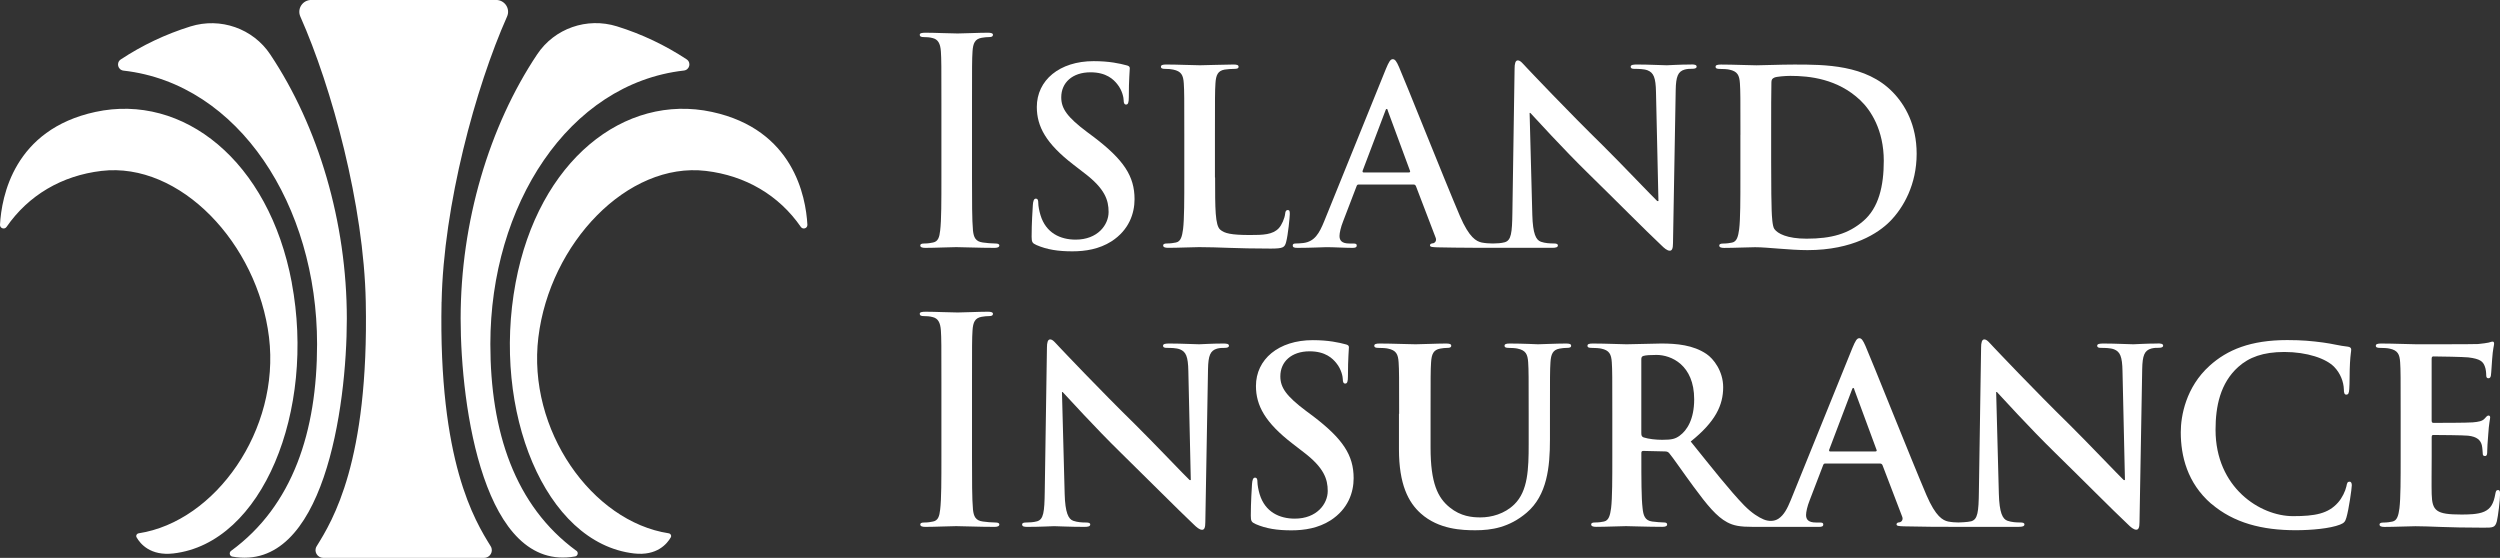
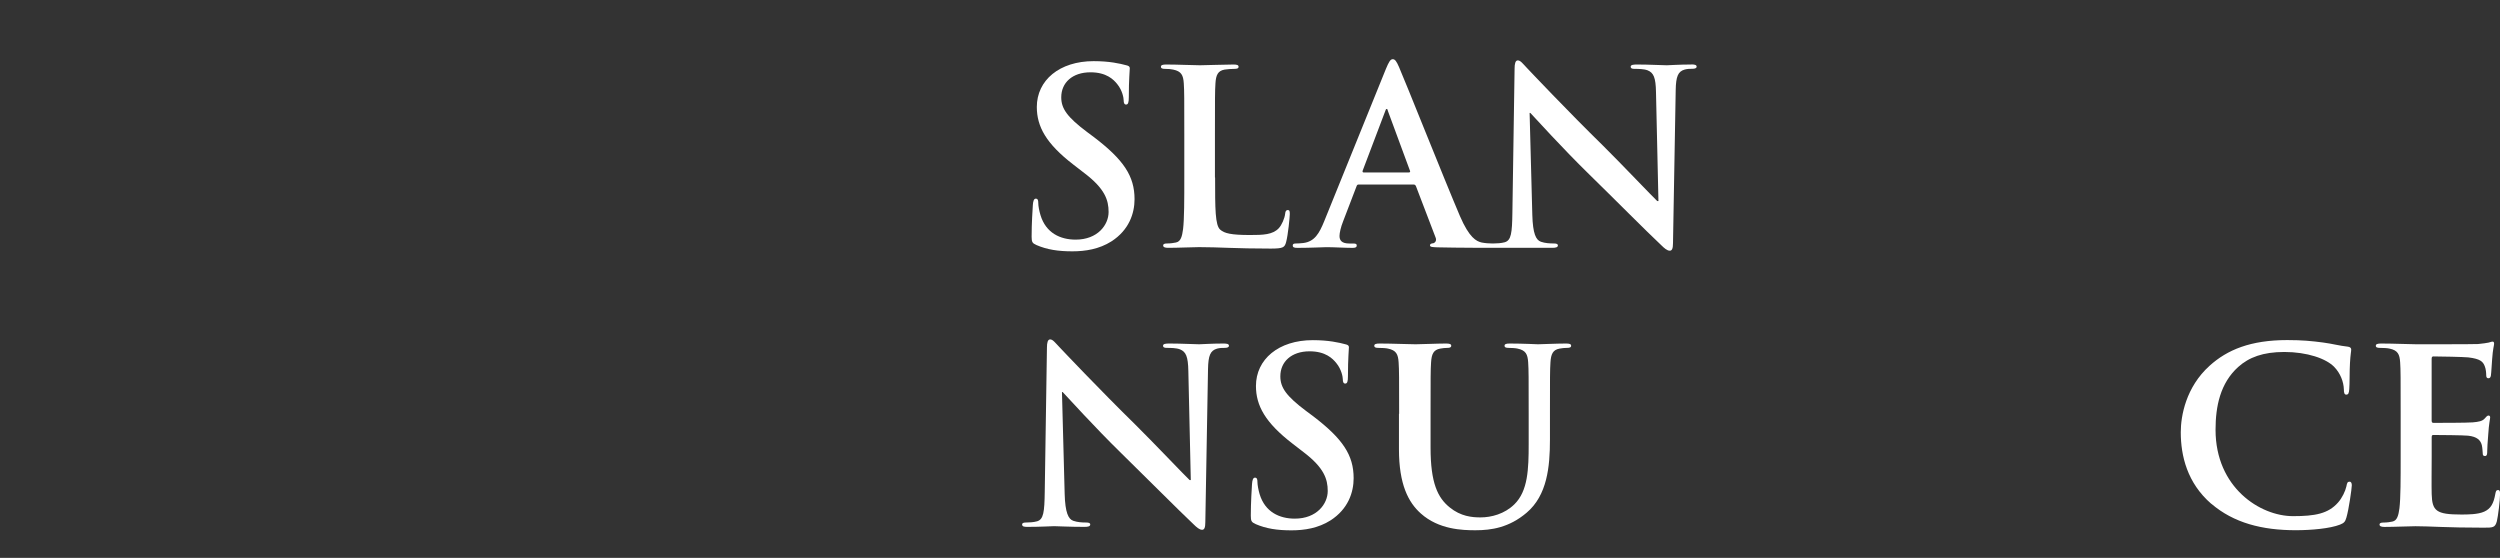
<svg xmlns="http://www.w3.org/2000/svg" width="242" height="54" viewBox="0 0 242 54" fill="none">
  <rect x="0" y="0" width="242" height="54" fill="#333333" stroke="none" />
  <g clip-path="url(#clip0_1_466)">
-     <path d="M55.79 53.315C49.822 48.955 47.466 41.759 47.466 33.302C47.466 19.896 55.022 8.095 66.198 6.829C66.758 6.765 66.934 6.052 66.464 5.742C64.401 4.384 62.134 3.3 59.72 2.55C56.812 1.648 53.675 2.748 52 5.258C47.343 12.229 44.59 21.496 44.59 30.836C44.59 39.495 46.869 55.438 55.672 53.863C55.941 53.815 56.015 53.468 55.794 53.307L55.79 53.315ZM68.927 10.835C60.443 9.001 52.126 15.545 49.912 27.37C47.588 39.773 52.743 52.582 61.37 53.573C63.6 53.831 64.581 52.63 64.932 52.017C65.026 51.852 64.916 51.651 64.728 51.623C57.298 50.482 51.023 41.606 52.114 32.653C53.221 23.551 60.741 15.645 68.331 16.544C72.162 16.999 75.397 18.893 77.522 21.967C77.722 22.253 78.175 22.104 78.155 21.754C78.004 19.022 76.803 12.539 68.923 10.835H68.927ZM26.159 5.266C24.485 2.756 21.343 1.656 18.439 2.558C16.025 3.308 13.758 4.388 11.695 5.75C11.225 6.06 11.401 6.773 11.96 6.837C23.132 8.103 30.693 19.9 30.693 33.31C30.693 41.767 28.336 48.963 22.369 53.323C22.148 53.484 22.221 53.831 22.491 53.879C31.294 55.45 33.573 39.511 33.573 30.852C33.573 21.512 30.82 12.245 26.163 5.274L26.159 5.266ZM28.247 27.37C26.033 15.545 17.716 9.001 9.232 10.835C1.352 12.539 0.151 19.018 0 21.754C-0.02 22.1 0.437 22.253 0.633 21.967C2.757 18.893 5.993 16.995 9.824 16.544C17.414 15.645 24.934 23.551 26.041 32.653C27.131 41.606 20.857 50.482 13.427 51.623C13.239 51.651 13.129 51.852 13.223 52.017C13.574 52.634 14.554 53.831 16.785 53.573C25.412 52.578 30.567 39.773 28.242 27.37H28.247ZM42.748 29.22C42.931 19.864 46.036 8.453 49.083 1.603C49.422 0.846 48.863 -0.004 48.021 -0.004H30.134C29.296 -0.004 28.737 0.842 29.072 1.603C32.119 8.453 35.223 19.864 35.407 29.22C35.714 44.704 32.193 50.394 30.652 52.876C30.346 53.367 30.71 54 31.294 54H46.857C47.441 54 47.805 53.371 47.498 52.876C45.962 50.394 42.437 44.704 42.743 29.22H42.748Z" fill="white" />
    <path d="M100.315 23.712C99.935 23.547 99.861 23.43 99.861 22.914C99.861 21.625 99.955 20.215 99.98 19.84C100.004 19.485 100.074 19.228 100.266 19.228C100.478 19.228 100.503 19.437 100.503 19.627C100.503 19.933 100.597 20.424 100.719 20.823C101.242 22.56 102.647 23.196 104.122 23.196C106.262 23.196 107.312 21.762 107.312 20.521C107.312 19.369 106.957 18.269 104.98 16.766L103.885 15.92C101.267 13.901 100.364 12.257 100.364 10.355C100.364 7.772 102.553 5.919 105.862 5.919C107.41 5.919 108.407 6.153 109.028 6.318C109.24 6.366 109.363 6.435 109.363 6.6C109.363 6.906 109.269 7.587 109.269 9.416C109.269 9.932 109.195 10.121 109.007 10.121C108.84 10.121 108.77 9.98 108.77 9.698C108.77 9.489 108.652 8.76 108.153 8.147C107.798 7.7 107.108 6.999 105.56 6.999C103.799 6.999 102.729 8.01 102.729 9.416C102.729 10.496 103.276 11.318 105.253 12.797L105.919 13.293C108.774 15.476 109.824 17.048 109.824 19.28C109.824 20.642 109.301 22.262 107.586 23.366C106.397 24.119 105.061 24.329 103.803 24.329C102.422 24.329 101.352 24.163 100.327 23.72L100.315 23.712Z" fill="white" />
    <path d="M117.622 17.185C117.622 20.191 117.622 21.81 118.12 22.233C118.525 22.584 119.145 22.749 121 22.749C122.262 22.749 123.189 22.725 123.786 22.092C124.072 21.786 124.358 21.129 124.403 20.682C124.427 20.473 124.476 20.332 124.664 20.332C124.832 20.332 124.852 20.448 124.852 20.73C124.852 20.988 124.684 22.749 124.497 23.43C124.354 23.946 124.235 24.063 122.997 24.063C119.57 24.063 117.998 23.922 116.07 23.922C115.522 23.922 114.023 23.99 113.071 23.99C112.761 23.99 112.593 23.922 112.593 23.756C112.593 23.64 112.687 23.567 112.973 23.567C113.329 23.567 113.615 23.519 113.831 23.474C114.309 23.382 114.428 22.862 114.521 22.181C114.64 21.194 114.64 19.34 114.64 17.181V13.051C114.64 9.481 114.64 8.824 114.591 8.075C114.542 7.277 114.354 6.902 113.566 6.737C113.374 6.689 113.088 6.668 112.781 6.668C112.52 6.668 112.377 6.62 112.377 6.459C112.377 6.298 112.544 6.245 112.9 6.245C114.019 6.245 115.518 6.318 116.159 6.318C116.731 6.318 118.467 6.245 119.395 6.245C119.726 6.245 119.893 6.294 119.893 6.459C119.893 6.624 119.75 6.668 119.464 6.668C119.203 6.668 118.823 6.693 118.537 6.737C117.896 6.854 117.704 7.253 117.655 8.075C117.606 8.828 117.606 9.485 117.606 13.051V17.181L117.622 17.185Z" fill="white" />
    <path d="M163.678 6.245C162.51 6.245 161.607 6.318 161.346 6.318C160.848 6.318 159.704 6.245 158.466 6.245C158.111 6.245 157.849 6.27 157.849 6.459C157.849 6.6 157.943 6.668 158.229 6.668C158.564 6.668 159.136 6.668 159.491 6.809C160.063 7.043 160.276 7.49 160.3 8.921L160.537 19.461H160.419C160.014 19.087 156.799 15.706 155.182 14.11C151.706 10.706 148.091 6.878 147.805 6.576C147.4 6.153 147.188 5.846 146.922 5.846C146.686 5.846 146.612 6.177 146.612 6.644L146.4 20.541C146.375 22.584 146.281 23.265 145.66 23.45C145.325 23.543 144.896 23.567 144.59 23.567H144.418C144.133 23.567 143.777 23.543 143.418 23.474C142.919 23.358 142.229 23.027 141.322 20.916C139.799 17.346 135.991 7.768 135.42 6.479C135.183 5.939 135.04 5.73 134.823 5.73C134.586 5.73 134.443 5.987 134.157 6.668L128.185 21.411C127.708 22.584 127.258 23.386 126.163 23.523C125.971 23.547 125.641 23.571 125.424 23.571C125.232 23.571 125.138 23.619 125.138 23.761C125.138 23.946 125.281 23.994 125.592 23.994C126.829 23.994 128.141 23.926 128.402 23.926C129.141 23.926 130.162 23.994 130.926 23.994C131.188 23.994 131.331 23.946 131.331 23.761C131.331 23.619 131.257 23.571 130.971 23.571H130.616C129.877 23.571 129.664 23.265 129.664 22.842C129.664 22.56 129.783 21.996 130.02 21.407L131.306 18.051C131.355 17.91 131.4 17.862 131.523 17.862H136.829C136.947 17.862 137.017 17.91 137.066 18.027L138.969 23.003C139.088 23.285 138.92 23.494 138.757 23.543C138.52 23.567 138.422 23.615 138.422 23.756C138.422 23.922 138.708 23.922 139.137 23.942C141.04 23.99 144.59 23.99 144.733 23.99H150.256C150.591 23.99 150.803 23.942 150.803 23.756C150.803 23.615 150.66 23.567 150.399 23.567C150.019 23.567 149.565 23.543 149.161 23.402C148.683 23.237 148.377 22.628 148.328 20.795L148.066 10.935H148.14C148.569 11.383 151.211 14.316 153.805 16.85C156.281 19.268 159.328 22.346 160.827 23.752C161.089 24.01 161.374 24.268 161.636 24.268C161.848 24.268 161.946 24.059 161.946 23.539L162.208 8.723C162.232 7.41 162.424 6.914 163.09 6.729C163.376 6.66 163.568 6.66 163.805 6.66C164.091 6.66 164.234 6.592 164.234 6.451C164.234 6.261 163.997 6.237 163.686 6.237L163.678 6.245ZM136.375 16.693H131.997C131.903 16.693 131.878 16.621 131.903 16.528L134.092 10.754C134.117 10.661 134.162 10.544 134.235 10.544C134.309 10.544 134.329 10.661 134.353 10.754L136.494 16.552C136.518 16.621 136.494 16.693 136.375 16.693Z" fill="white" />
-     <path d="M168.474 13.055C168.474 9.485 168.474 8.828 168.425 8.079C168.376 7.281 168.188 6.906 167.4 6.741C167.212 6.693 166.803 6.672 166.472 6.672C166.211 6.672 166.068 6.624 166.068 6.463C166.068 6.302 166.235 6.249 166.591 6.249C167.853 6.249 169.352 6.322 170.018 6.322C170.757 6.322 172.256 6.249 173.682 6.249C176.656 6.249 180.634 6.249 183.224 8.925C184.413 10.146 185.532 12.096 185.532 14.888C185.532 17.846 184.27 20.098 182.938 21.44C181.843 22.544 179.368 24.212 174.965 24.212C173.229 24.212 171.084 23.93 169.895 23.93C169.348 23.93 167.849 23.998 166.897 23.998C166.587 23.998 166.423 23.93 166.423 23.765C166.423 23.648 166.517 23.575 166.803 23.575C167.163 23.575 167.444 23.527 167.661 23.483C168.135 23.39 168.257 22.87 168.351 22.189C168.47 21.202 168.47 19.349 168.47 17.189V13.059L168.474 13.055ZM171.448 15.637C171.448 18.128 171.472 19.933 171.497 20.38C171.521 20.968 171.566 21.907 171.758 22.165C172.068 22.612 172.996 23.104 174.875 23.104C177.301 23.104 178.923 22.632 180.348 21.411C181.872 20.122 182.35 17.983 182.35 15.565C182.35 12.583 181.088 10.657 180.066 9.694C177.877 7.627 175.165 7.345 173.306 7.345C172.828 7.345 171.95 7.414 171.758 7.511C171.546 7.603 171.472 7.724 171.472 7.982C171.448 8.78 171.448 10.823 171.448 12.676V15.633V15.637Z" fill="white" />
-     <path d="M91.128 9.989C91.128 6.415 91.128 5.754 91.079 5C91.03 4.202 90.793 3.804 90.27 3.683C90.009 3.61 89.698 3.59 89.413 3.59C89.176 3.59 89.033 3.542 89.033 3.356C89.033 3.215 89.225 3.167 89.605 3.167C90.511 3.167 92.015 3.24 92.705 3.24C93.301 3.24 94.707 3.167 95.613 3.167C95.924 3.167 96.116 3.215 96.116 3.356C96.116 3.546 95.973 3.59 95.736 3.59C95.499 3.59 95.307 3.614 95.021 3.659C94.376 3.775 94.188 4.178 94.139 5C94.09 5.754 94.09 6.411 94.09 9.989V17.173C94.09 19.453 94.09 21.311 94.184 22.322C94.257 22.959 94.421 23.382 95.139 23.474C95.474 23.523 95.997 23.571 96.357 23.571C96.618 23.571 96.737 23.64 96.737 23.761C96.737 23.926 96.545 23.994 96.283 23.994C94.711 23.994 93.207 23.922 92.562 23.922C92.015 23.922 90.511 23.994 89.56 23.994C89.249 23.994 89.082 23.922 89.082 23.761C89.082 23.644 89.176 23.571 89.462 23.571C89.821 23.571 90.107 23.523 90.319 23.474C90.797 23.382 90.94 22.979 91.01 22.298C91.128 21.311 91.128 19.453 91.128 17.173V9.989Z" fill="white" />
    <path d="M103.06 47.807C103.109 49.636 103.419 50.249 103.893 50.414C104.298 50.555 104.751 50.579 105.131 50.579C105.392 50.579 105.535 50.627 105.535 50.769C105.535 50.954 105.319 51.002 104.988 51.002C103.44 51.002 102.488 50.934 102.035 50.934C101.822 50.934 100.703 51.002 99.465 51.002C99.155 51.002 98.942 50.978 98.942 50.769C98.942 50.627 99.085 50.579 99.322 50.579C99.633 50.579 100.062 50.555 100.392 50.462C101.013 50.273 101.107 49.592 101.132 47.549L101.344 33.652C101.344 33.181 101.418 32.855 101.655 32.855C101.916 32.855 102.129 33.161 102.537 33.584C102.823 33.89 106.442 37.714 109.914 41.118C111.532 42.714 114.746 46.095 115.151 46.469H115.269L115.032 35.929C115.008 34.498 114.795 34.051 114.224 33.818C113.868 33.676 113.296 33.676 112.961 33.676C112.675 33.676 112.582 33.608 112.582 33.467C112.582 33.278 112.843 33.253 113.202 33.253C114.44 33.253 115.584 33.326 116.082 33.326C116.344 33.326 117.25 33.253 118.415 33.253C118.725 33.253 118.962 33.278 118.962 33.467C118.962 33.608 118.819 33.676 118.533 33.676C118.296 33.676 118.104 33.676 117.818 33.745C117.152 33.934 116.96 34.426 116.936 35.739L116.675 50.555C116.675 51.071 116.581 51.284 116.364 51.284C116.103 51.284 115.817 51.026 115.555 50.769C114.056 49.358 111.009 46.284 108.534 43.866C105.94 41.332 103.297 38.395 102.868 37.952H102.798L103.06 47.811V47.807Z" fill="white" />
    <path d="M121.531 50.72C121.151 50.555 121.078 50.438 121.078 49.922C121.078 48.633 121.172 47.223 121.196 46.848C121.221 46.493 121.29 46.236 121.482 46.236C121.694 46.236 121.719 46.445 121.719 46.635C121.719 46.941 121.813 47.432 121.931 47.831C122.454 49.568 123.859 50.204 125.334 50.204C127.474 50.204 128.524 48.77 128.524 47.529C128.524 46.377 128.169 45.277 126.192 43.774L125.097 42.928C122.479 40.909 121.576 39.265 121.576 37.363C121.576 34.781 123.765 32.927 127.074 32.927C128.622 32.927 129.619 33.161 130.24 33.326C130.456 33.374 130.575 33.443 130.575 33.608C130.575 33.914 130.481 34.595 130.481 36.424C130.481 36.94 130.411 37.13 130.219 37.13C130.052 37.13 129.983 36.989 129.983 36.706C129.983 36.497 129.864 35.768 129.362 35.155C129.006 34.708 128.316 34.007 126.768 34.007C125.007 34.007 123.937 35.018 123.937 36.424C123.937 37.504 124.484 38.326 126.461 39.805L127.127 40.3C129.983 42.484 131.032 44.056 131.032 46.288C131.032 47.65 130.509 49.27 128.794 50.374C127.605 51.127 126.269 51.337 125.011 51.337C123.631 51.337 122.56 51.172 121.535 50.728L121.531 50.72Z" fill="white" />
    <path d="M135.436 40.059C135.436 36.489 135.436 35.832 135.387 35.083C135.338 34.285 135.15 33.91 134.361 33.745C134.169 33.697 133.765 33.676 133.434 33.676C133.173 33.676 133.03 33.628 133.03 33.467C133.03 33.306 133.197 33.253 133.553 33.253C134.815 33.253 136.314 33.326 137.029 33.326C137.601 33.326 139.1 33.253 139.958 33.253C140.313 33.253 140.48 33.302 140.48 33.467C140.48 33.632 140.337 33.676 140.101 33.676C139.839 33.676 139.696 33.701 139.41 33.745C138.769 33.862 138.577 34.261 138.528 35.083C138.479 35.836 138.479 36.493 138.479 40.059V43.347C138.479 46.751 139.169 48.182 140.337 49.121C141.408 49.991 142.502 50.084 143.311 50.084C144.357 50.084 145.644 49.753 146.595 48.814C147.907 47.525 147.976 45.41 147.976 42.992V40.059C147.976 36.489 147.976 35.832 147.927 35.083C147.878 34.285 147.69 33.91 146.902 33.745C146.71 33.697 146.305 33.676 146.044 33.676C145.783 33.676 145.64 33.628 145.64 33.467C145.64 33.306 145.807 33.253 146.138 33.253C147.351 33.253 148.85 33.326 148.875 33.326C149.161 33.326 150.66 33.253 151.587 33.253C151.922 33.253 152.085 33.302 152.085 33.467C152.085 33.632 151.942 33.676 151.656 33.676C151.395 33.676 151.252 33.701 150.966 33.745C150.325 33.862 150.133 34.261 150.084 35.083C150.035 35.836 150.035 36.493 150.035 40.059V42.569C150.035 45.176 149.773 47.944 147.772 49.636C146.081 51.071 144.369 51.329 142.821 51.329C141.559 51.329 139.275 51.26 137.539 49.709C136.326 48.629 135.419 46.892 135.419 43.488V40.059H135.436Z" fill="white" />
-     <path d="M208.84 33.253C207.672 33.253 206.769 33.326 206.507 33.326C206.009 33.326 204.865 33.253 203.628 33.253C203.268 33.253 203.007 33.278 203.007 33.467C203.007 33.608 203.101 33.676 203.387 33.676C203.722 33.676 204.289 33.676 204.649 33.818C205.221 34.051 205.433 34.498 205.458 35.929L205.695 46.469H205.576C205.172 46.095 201.957 42.714 200.339 41.118C196.863 37.714 193.248 33.886 192.962 33.584C192.558 33.161 192.341 32.855 192.08 32.855C191.843 32.855 191.77 33.185 191.77 33.652L191.557 47.549C191.533 49.592 191.439 50.273 190.818 50.458C190.483 50.551 189.613 50.575 189.576 50.575C189.29 50.575 188.935 50.551 188.575 50.483C188.077 50.366 187.387 50.035 186.48 47.924C184.956 44.354 181.149 34.776 180.577 33.487C180.34 32.947 180.197 32.738 179.981 32.738C179.744 32.738 179.601 32.995 179.315 33.676L173.343 48.419C173.012 49.229 172.689 49.854 172.158 50.209C171.742 50.486 171.186 50.478 170.721 50.281C170.255 50.084 169.593 49.693 168.825 48.911C167.42 47.456 165.778 45.365 163.662 42.738C166.068 40.812 166.803 39.217 166.803 37.48C166.803 35.909 165.851 34.708 165.186 34.265C163.899 33.394 162.306 33.253 160.807 33.253C160.067 33.253 158.262 33.326 157.449 33.326C156.951 33.326 155.452 33.253 154.189 33.253C153.834 33.253 153.667 33.302 153.667 33.467C153.667 33.632 153.809 33.676 154.071 33.676C154.406 33.676 154.81 33.701 154.998 33.745C155.782 33.91 155.974 34.285 156.023 35.083C156.072 35.836 156.072 36.493 156.072 40.059V44.189C156.072 46.349 156.072 48.202 155.954 49.189C155.86 49.87 155.737 50.386 155.264 50.483C155.047 50.531 154.765 50.575 154.406 50.575C154.12 50.575 154.026 50.644 154.026 50.764C154.026 50.93 154.193 50.998 154.5 50.998C155.452 50.998 156.951 50.93 157.404 50.93C157.764 50.93 159.524 50.998 160.905 50.998C161.215 50.998 161.379 50.93 161.379 50.764C161.379 50.648 161.285 50.575 161.093 50.575C160.807 50.575 160.284 50.527 159.928 50.483C159.214 50.39 159.071 49.87 159.001 49.189C158.883 48.202 158.883 46.349 158.883 44.165V43.838C158.883 43.697 158.956 43.649 159.075 43.649L161.146 43.697C161.313 43.697 161.456 43.721 161.575 43.862C161.885 44.213 162.98 45.813 163.932 47.102C165.263 48.911 166.17 50.011 167.191 50.555C167.812 50.885 168.404 51.002 169.74 51.002H176.088C176.349 51.002 176.492 50.954 176.492 50.769C176.492 50.627 176.419 50.579 176.133 50.579H175.778C175.038 50.579 174.826 50.273 174.826 49.85C174.826 49.568 174.944 49.004 175.181 48.416L176.468 45.059C176.517 44.918 176.562 44.87 176.684 44.87H181.991C182.097 44.87 182.191 44.934 182.227 45.031L184.131 50.011C184.249 50.293 184.082 50.503 183.919 50.551C183.682 50.575 183.584 50.623 183.584 50.764C183.584 50.93 183.87 50.93 184.298 50.95C186.202 50.998 187.938 50.998 188.796 50.998H195.417C195.748 50.998 195.965 50.95 195.965 50.764C195.965 50.623 195.822 50.575 195.56 50.575C195.18 50.575 194.727 50.551 194.323 50.41C193.849 50.245 193.538 49.636 193.489 47.803L193.228 37.943H193.297C193.726 38.391 196.369 41.324 198.963 43.858C201.438 46.276 204.486 49.354 205.985 50.761C206.246 51.018 206.532 51.276 206.793 51.276C207.006 51.276 207.104 51.067 207.104 50.547L207.365 35.731C207.39 34.418 207.578 33.922 208.248 33.737C208.534 33.668 208.721 33.668 208.962 33.668C209.248 33.668 209.391 33.6 209.391 33.459C209.391 33.27 209.154 33.245 208.844 33.245L208.84 33.253ZM162.596 42.174C162.167 42.48 161.857 42.573 160.905 42.573C160.308 42.573 159.594 42.501 159.095 42.339C158.928 42.267 158.879 42.174 158.879 41.916V34.781C158.879 34.591 158.928 34.498 159.095 34.45C159.332 34.382 159.761 34.357 160.357 34.357C161.763 34.357 163.997 35.32 163.997 38.653C163.997 40.579 163.307 41.658 162.592 42.174H162.596ZM181.537 43.701H177.158C177.064 43.701 177.04 43.629 177.064 43.536L179.254 37.762C179.278 37.669 179.323 37.553 179.397 37.553C179.47 37.553 179.491 37.669 179.515 37.762L181.656 43.56C181.68 43.629 181.656 43.701 181.537 43.701Z" fill="white" />
    <path d="M214.052 48.77C211.72 46.751 211.099 44.12 211.099 41.844C211.099 40.248 211.597 37.476 213.884 35.409C215.596 33.858 217.859 32.919 221.405 32.919C222.879 32.919 223.762 33.012 224.856 33.153C225.759 33.27 226.523 33.483 227.238 33.552C227.499 33.576 227.597 33.693 227.597 33.834C227.597 34.023 227.524 34.305 227.479 35.127C227.43 35.901 227.454 37.194 227.409 37.661C227.385 38.016 227.336 38.201 227.123 38.201C226.931 38.201 226.886 38.016 226.886 37.686C226.862 36.956 226.551 36.134 225.959 35.526C225.175 34.704 223.316 34.071 221.127 34.071C219.056 34.071 217.7 34.587 216.654 35.526C214.918 37.097 214.465 39.33 214.465 41.606C214.465 47.195 218.774 49.963 221.964 49.963C224.084 49.963 225.367 49.729 226.319 48.649C226.723 48.202 227.033 47.521 227.127 47.098C227.197 46.723 227.246 46.627 227.438 46.627C227.605 46.627 227.654 46.792 227.654 46.981C227.654 47.263 227.368 49.306 227.131 50.104C227.013 50.503 226.919 50.62 226.511 50.785C225.559 51.159 223.749 51.325 222.226 51.325C218.966 51.325 216.229 50.62 214.06 48.766L214.052 48.77Z" fill="white" />
    <path d="M232.384 40.059C232.384 36.489 232.384 35.832 232.335 35.083C232.286 34.285 232.099 33.91 231.31 33.745C231.118 33.697 230.714 33.676 230.383 33.676C230.121 33.676 229.979 33.628 229.979 33.467C229.979 33.306 230.146 33.253 230.501 33.253C231.764 33.253 233.263 33.326 233.929 33.326C234.692 33.326 239.427 33.326 239.88 33.302C240.333 33.253 240.713 33.209 240.905 33.161C241.024 33.136 241.167 33.068 241.285 33.068C241.404 33.068 241.428 33.161 241.428 33.282C241.428 33.447 241.31 33.729 241.236 34.809C241.212 35.042 241.163 36.078 241.118 36.36C241.093 36.477 241.048 36.618 240.881 36.618C240.713 36.618 240.664 36.501 240.664 36.287C240.664 36.122 240.64 35.723 240.521 35.441C240.354 35.018 240.117 34.736 238.928 34.595C238.524 34.547 236.024 34.502 235.55 34.502C235.432 34.502 235.383 34.571 235.383 34.736V40.675C235.383 40.84 235.407 40.933 235.55 40.933C236.073 40.933 238.81 40.933 239.357 40.885C239.929 40.836 240.284 40.768 240.501 40.53C240.668 40.345 240.762 40.224 240.881 40.224C240.975 40.224 241.048 40.272 241.048 40.413C241.048 40.554 240.93 40.929 240.856 42.126C240.807 42.597 240.762 43.536 240.762 43.697C240.762 43.887 240.762 44.145 240.55 44.145C240.383 44.145 240.333 44.052 240.333 43.935C240.309 43.701 240.309 43.395 240.24 43.089C240.121 42.621 239.786 42.267 238.908 42.174C238.454 42.126 236.098 42.106 235.53 42.106C235.411 42.106 235.387 42.198 235.387 42.339V44.193C235.387 44.991 235.362 47.15 235.387 47.831C235.436 49.451 235.816 49.806 238.242 49.806C238.859 49.806 239.86 49.806 240.481 49.523C241.101 49.242 241.387 48.75 241.551 47.787C241.6 47.529 241.645 47.436 241.812 47.436C242.004 47.436 242.004 47.626 242.004 47.859C242.004 48.399 241.812 49.995 241.694 50.466C241.526 51.079 241.314 51.079 240.407 51.079C236.812 51.079 235.219 50.938 233.814 50.938C233.267 50.938 231.768 51.006 230.816 51.006C230.505 51.006 230.338 50.938 230.338 50.773C230.338 50.656 230.432 50.583 230.718 50.583C231.073 50.583 231.359 50.535 231.576 50.49C232.054 50.398 232.172 49.878 232.266 49.197C232.384 48.21 232.384 46.356 232.384 44.197V40.067V40.059Z" fill="white" />
-     <path d="M91.128 36.997C91.128 33.423 91.128 32.762 91.079 32.008C91.03 31.211 90.793 30.812 90.27 30.691C90.009 30.618 89.698 30.598 89.413 30.598C89.176 30.598 89.033 30.55 89.033 30.364C89.033 30.223 89.225 30.175 89.605 30.175C90.511 30.175 92.015 30.248 92.705 30.248C93.301 30.248 94.707 30.175 95.613 30.175C95.924 30.175 96.116 30.223 96.116 30.364C96.116 30.554 95.973 30.598 95.736 30.598C95.499 30.598 95.307 30.622 95.021 30.667C94.376 30.784 94.188 31.186 94.139 32.008C94.09 32.762 94.09 33.419 94.09 36.997V44.181C94.09 46.461 94.09 48.319 94.184 49.33C94.257 49.967 94.421 50.39 95.139 50.483C95.474 50.531 95.997 50.579 96.357 50.579C96.618 50.579 96.737 50.648 96.737 50.769C96.737 50.934 96.545 51.002 96.283 51.002C94.711 51.002 93.207 50.93 92.562 50.93C92.015 50.93 90.511 51.002 89.56 51.002C89.249 51.002 89.082 50.93 89.082 50.769C89.082 50.652 89.176 50.579 89.462 50.579C89.821 50.579 90.107 50.531 90.319 50.483C90.797 50.39 90.94 49.987 91.01 49.306C91.128 48.319 91.128 46.461 91.128 44.181V36.997Z" fill="white" />
  </g>
  <defs>
    <clipPath id="clip0_1_466">
      <rect width="242" height="54" fill="white" />
    </clipPath>
  </defs>
</svg>